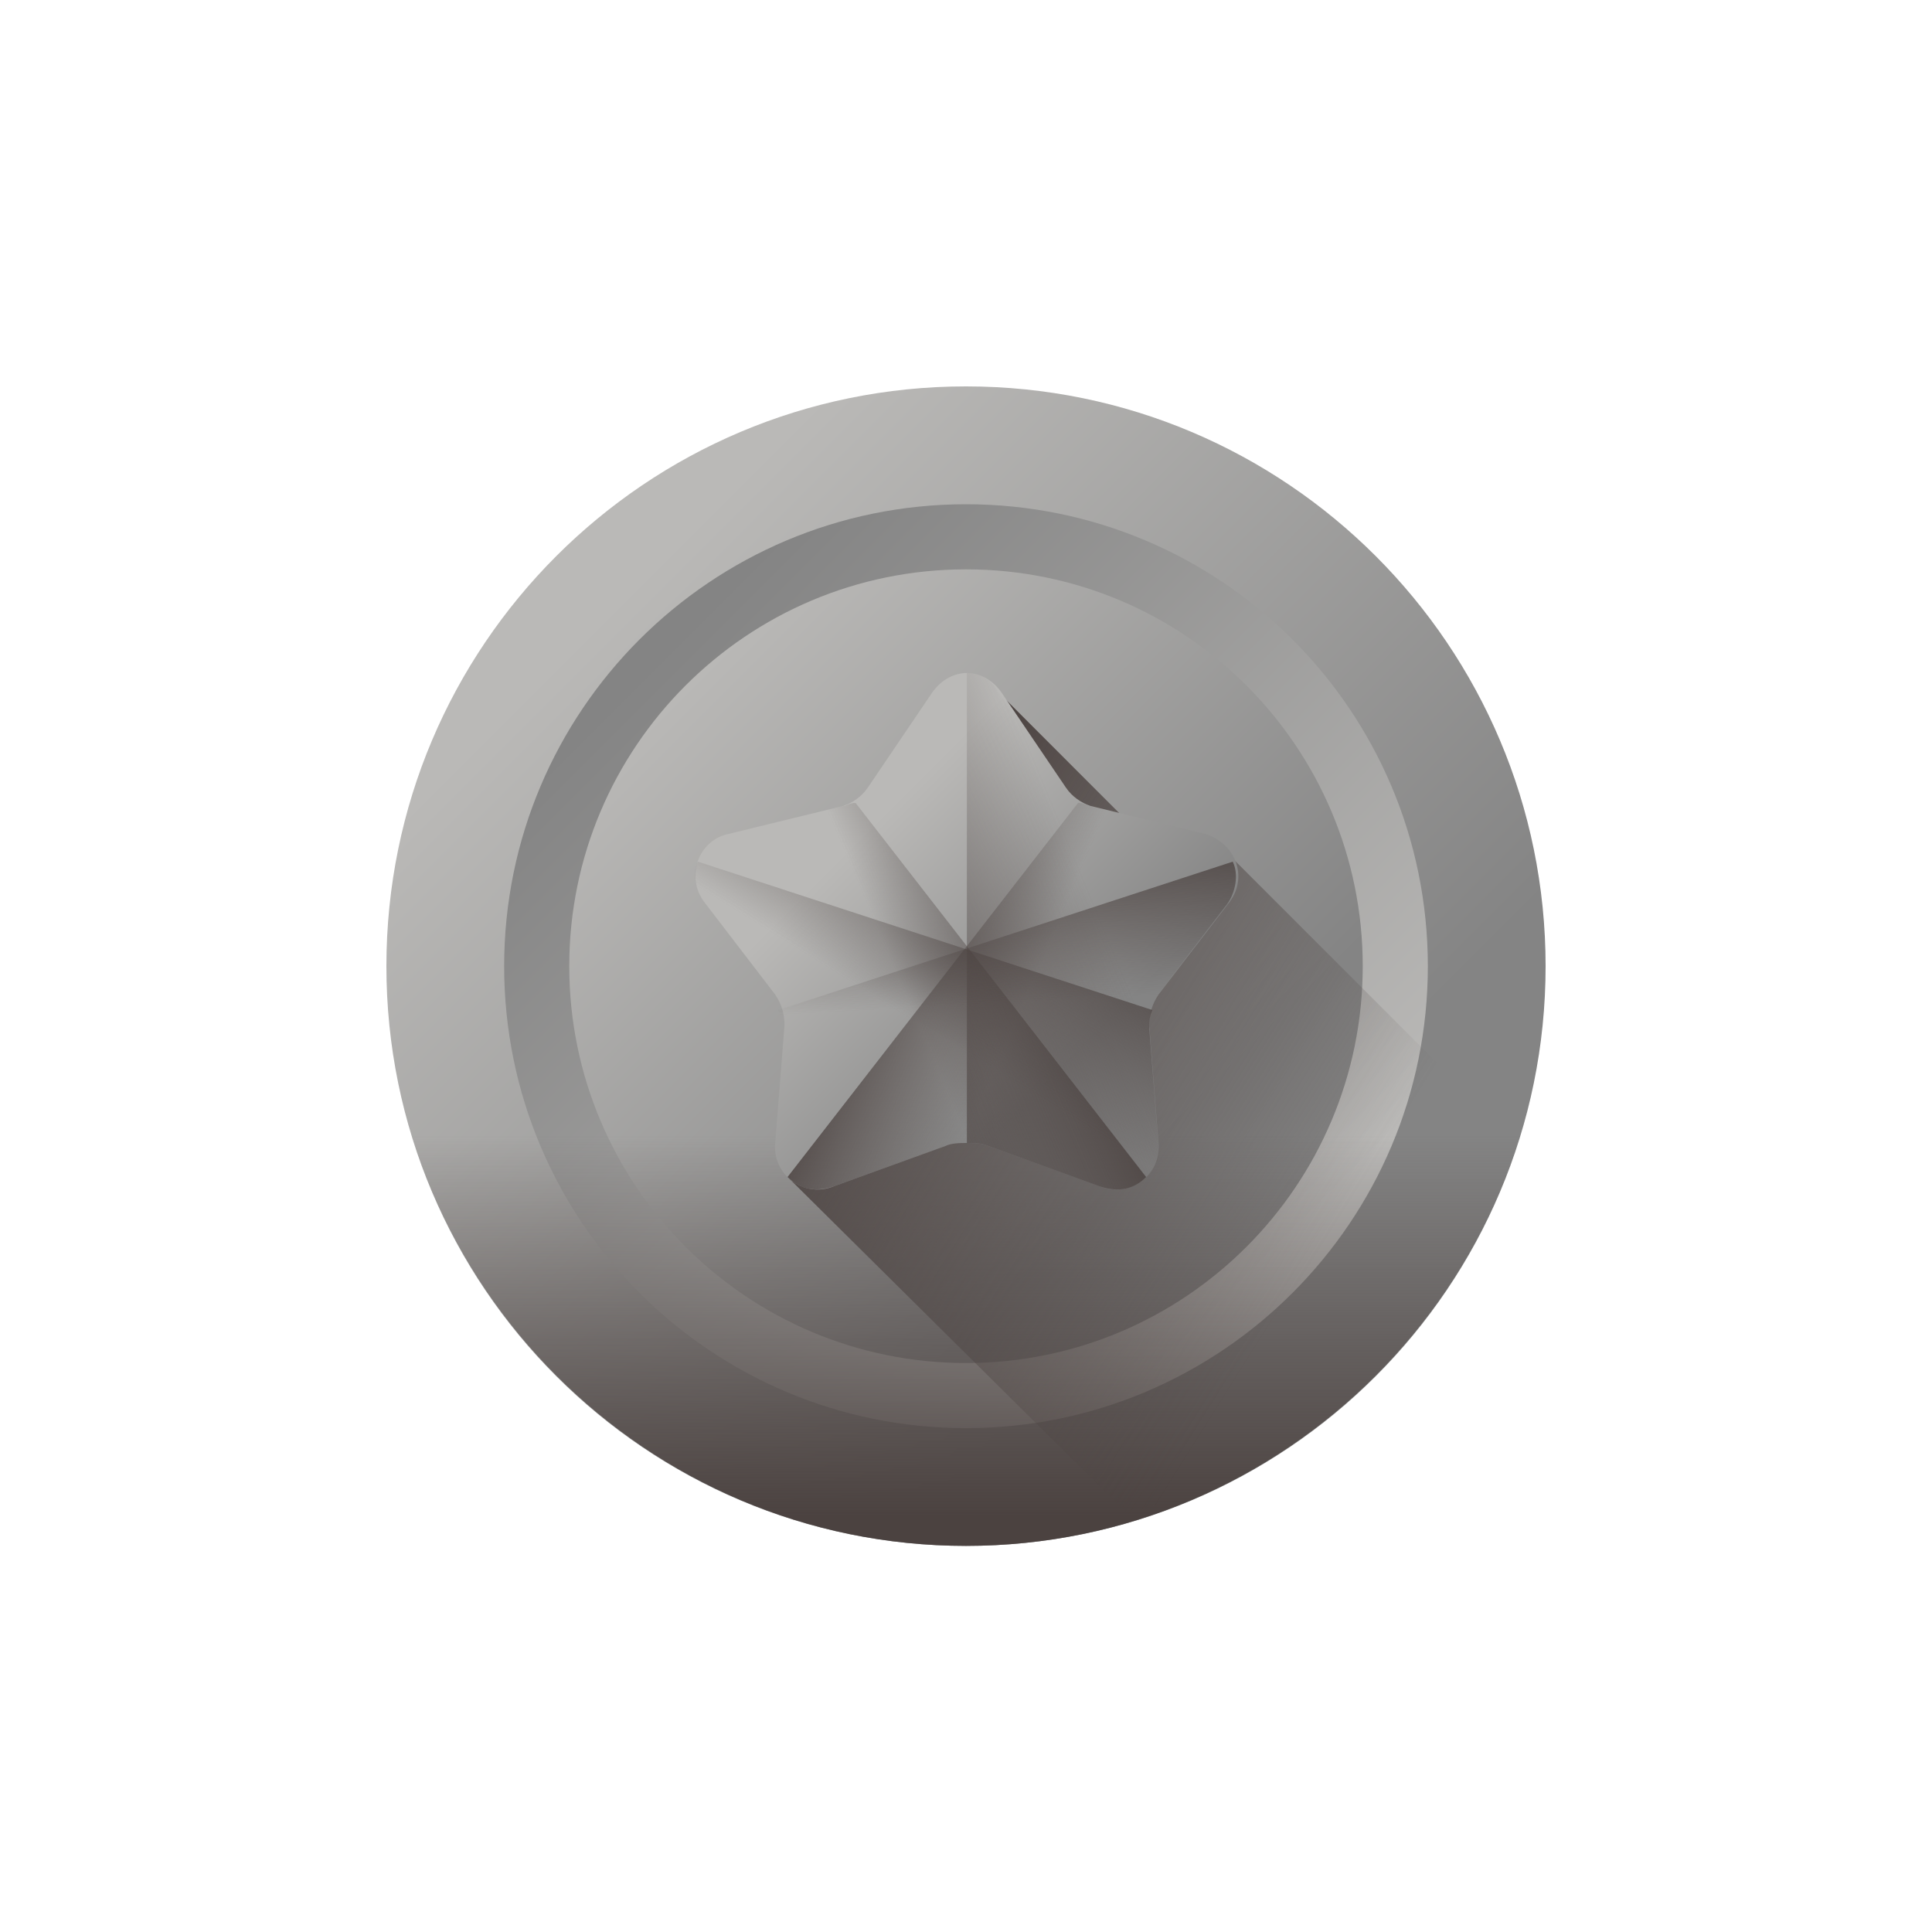
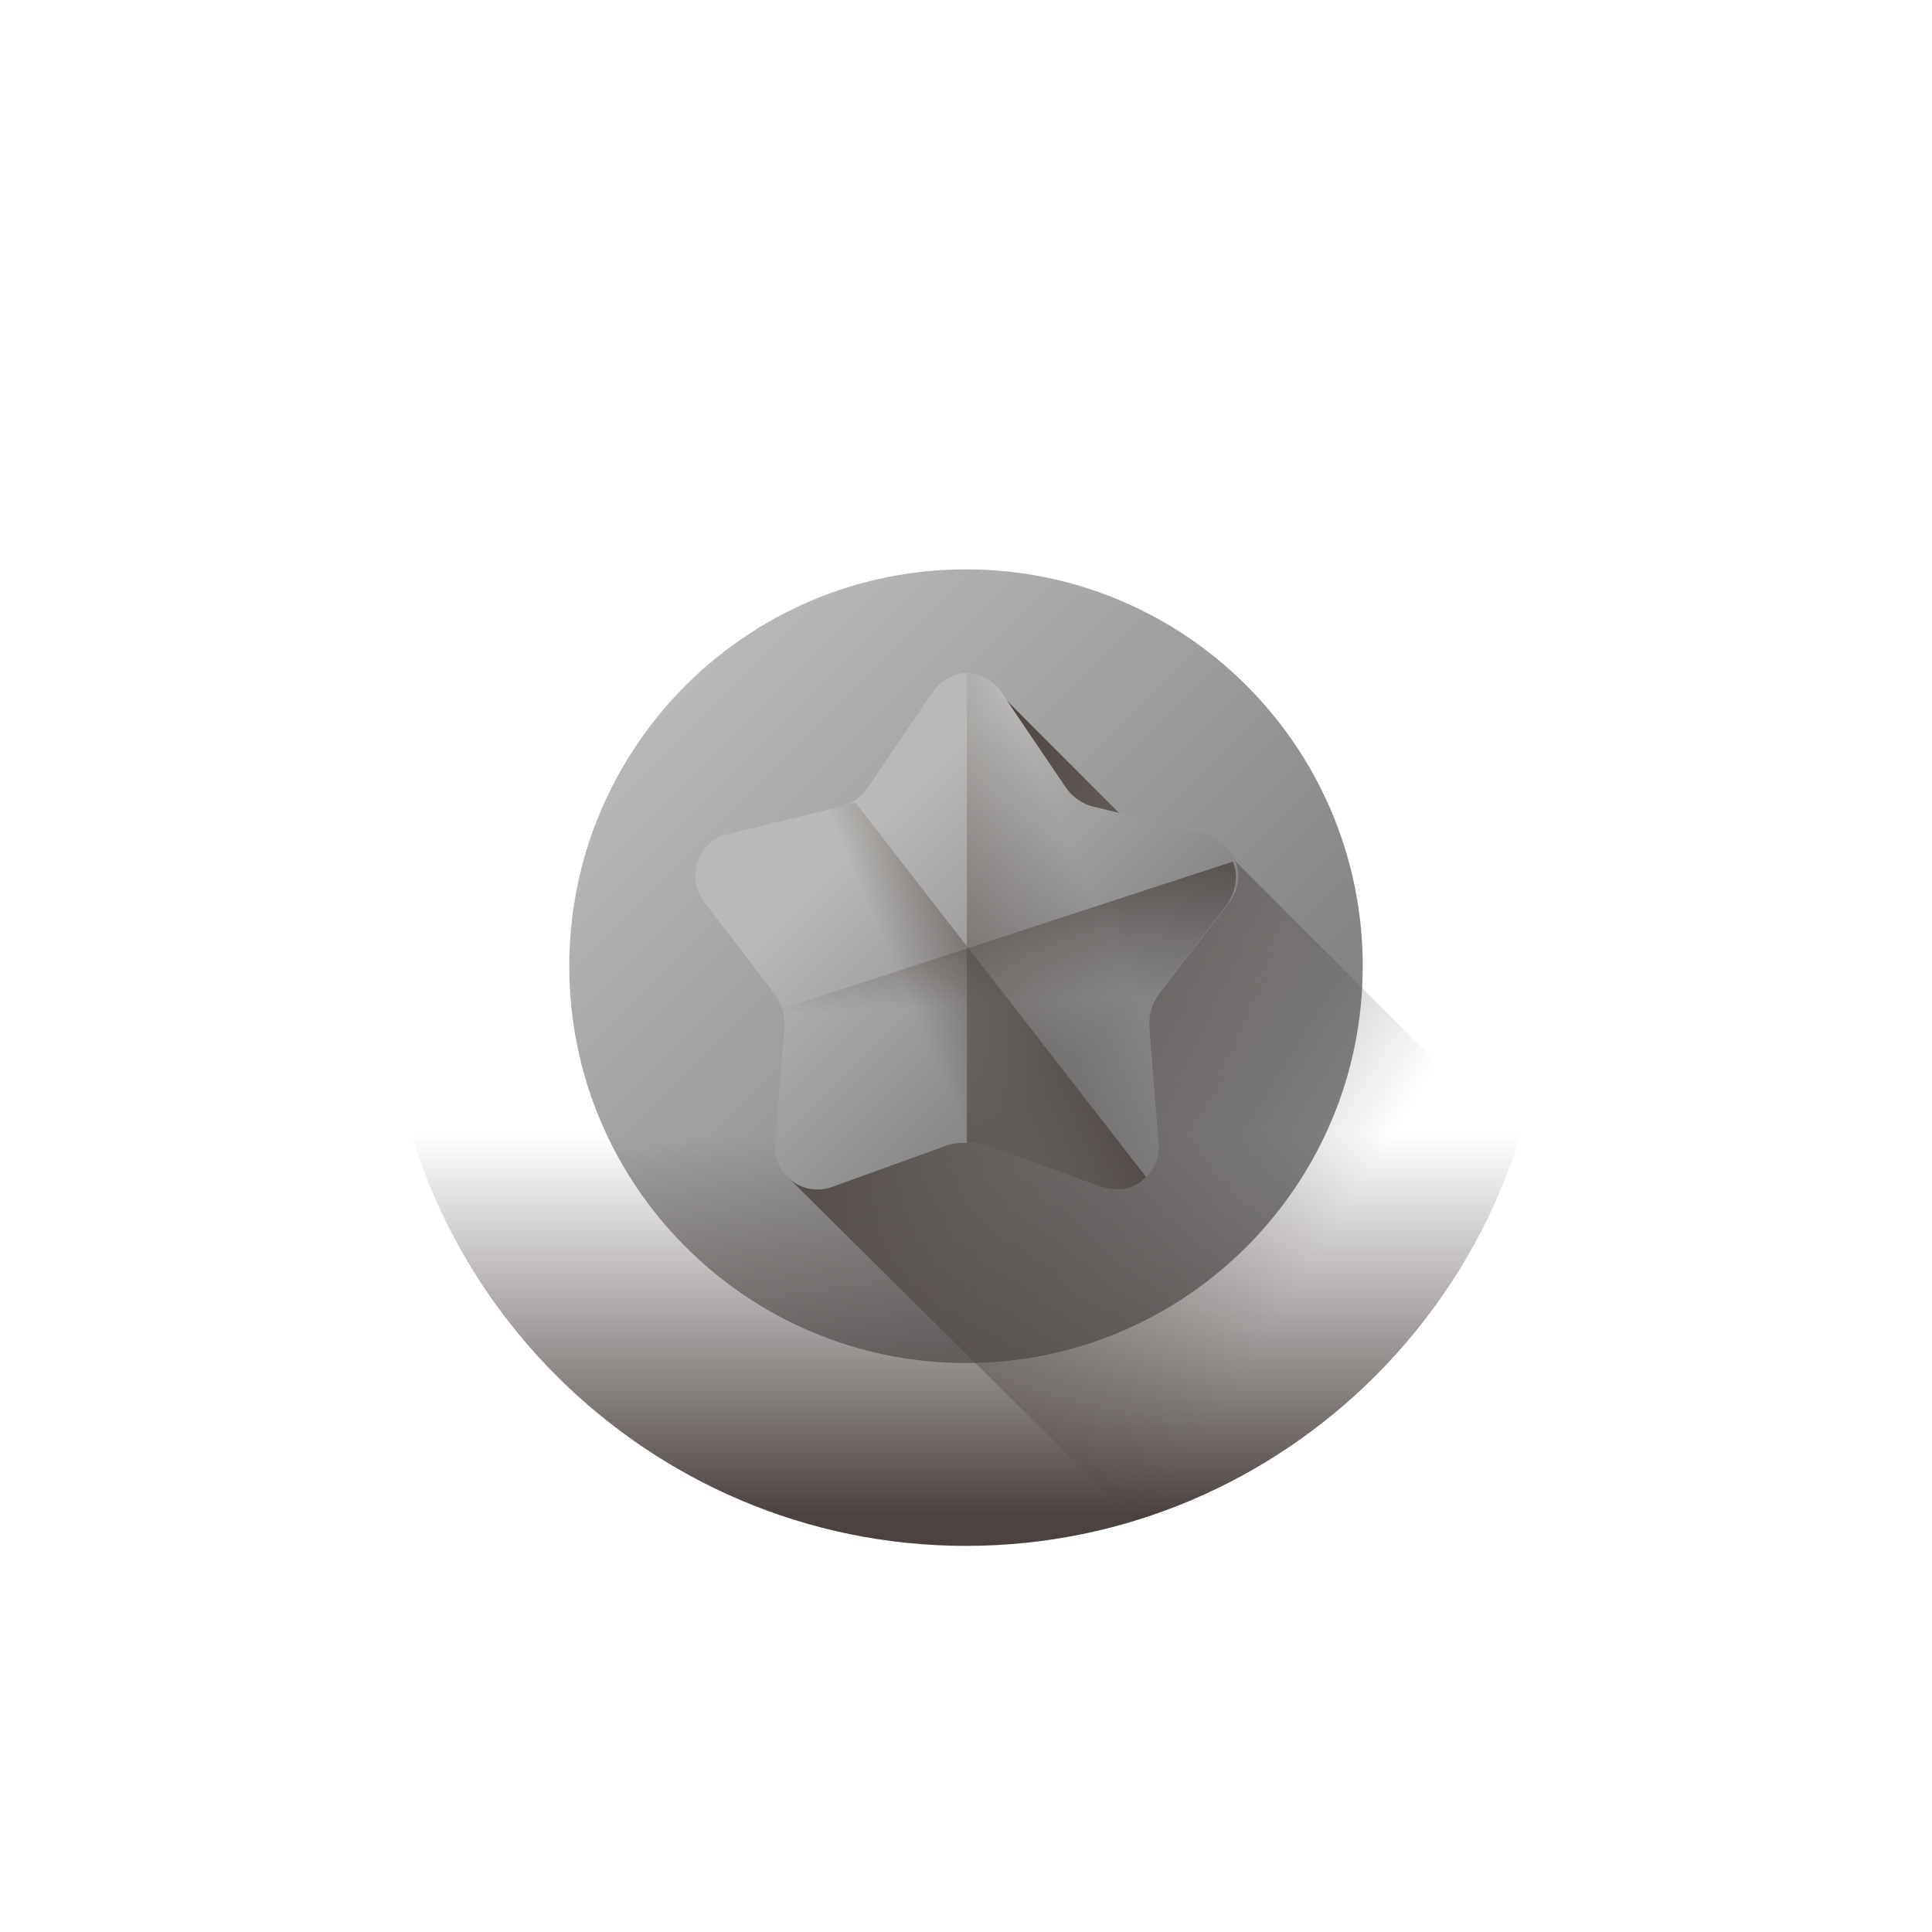
<svg xmlns="http://www.w3.org/2000/svg" width="20" height="20" viewBox="0 0 20 20" fill="none">
-   <path d="M10 16.003C13.314 16.003 16 13.316 16 10.002C16 6.687 13.314 4 10 4C6.686 4 4 6.687 4 10.002C4 13.316 6.686 16.003 10 16.003Z" fill="url(#paint0_linear_8451_7090)" />
-   <path d="M10 14.784C12.64 14.784 14.781 12.643 14.781 10.002C14.781 7.361 12.64 5.22 10 5.22C7.36 5.22 5.219 7.361 5.219 10.002C5.219 12.643 7.36 14.784 10 14.784Z" fill="url(#paint1_linear_8451_7090)" />
  <path d="M10 14.11C12.268 14.11 14.107 12.27 14.107 10.002C14.107 7.733 12.268 5.894 10 5.894C7.732 5.894 5.893 7.733 5.893 10.002C5.893 12.27 7.732 14.11 10 14.11Z" fill="url(#paint2_linear_8451_7090)" />
  <path d="M4 10.002C4 13.307 6.695 16.003 10 16.003C13.305 16.003 16 13.307 16 10.002C16 9.969 16 9.969 16 9.937H4C4 9.937 4 9.969 4 10.002Z" fill="url(#paint3_linear_8451_7090)" />
  <path d="M11.673 15.673C13.561 15.129 15.065 13.657 15.673 11.8L12.761 8.887L12.089 8.92L10.329 7.159L8.153 12.184L11.673 15.673Z" fill="url(#paint4_linear_8451_7090)" />
  <path d="M12.473 8.632L11.289 8.343C11.193 8.311 11.097 8.247 11.033 8.151L10.361 7.159C10.265 7.031 10.137 6.967 10.009 6.967C9.881 6.967 9.753 7.031 9.657 7.159L8.985 8.151C8.921 8.247 8.825 8.311 8.729 8.343L7.545 8.632C7.225 8.696 7.097 9.08 7.289 9.336L8.025 10.296C8.089 10.392 8.121 10.488 8.121 10.616L8.025 11.832C7.993 12.152 8.313 12.409 8.633 12.28L9.785 11.864C9.849 11.832 9.945 11.832 10.009 11.832C10.073 11.832 10.169 11.832 10.233 11.864L11.385 12.28C11.705 12.409 12.025 12.152 11.993 11.832L11.897 10.616C11.897 10.488 11.929 10.392 11.993 10.296L12.729 9.336C12.921 9.08 12.793 8.728 12.473 8.632Z" fill="url(#paint5_linear_8451_7090)" />
  <path d="M10.233 11.864L11.385 12.28C11.705 12.409 12.025 12.152 11.993 11.832L11.897 10.616C11.897 10.488 11.929 10.392 11.993 10.296L12.729 9.336C12.921 9.08 12.793 8.696 12.473 8.632L11.289 8.343C11.193 8.311 11.097 8.247 11.033 8.151L10.329 7.159C10.265 7.031 10.137 6.967 10.009 6.967V11.832C10.073 11.832 10.169 11.832 10.233 11.864Z" fill="url(#paint6_linear_8451_7090)" />
-   <path d="M12.473 8.632L11.289 8.343C11.257 8.343 11.225 8.311 11.161 8.311L8.153 12.184C8.281 12.312 8.441 12.345 8.633 12.28L9.785 11.864C9.849 11.832 9.945 11.832 10.009 11.832C10.073 11.832 10.169 11.832 10.233 11.864L11.385 12.28C11.705 12.409 12.025 12.152 11.993 11.832L11.897 10.616C11.897 10.488 11.929 10.392 11.993 10.296L12.729 9.336C12.921 9.08 12.793 8.728 12.473 8.632Z" fill="url(#paint7_linear_8451_7090)" />
  <path d="M7.545 8.632L8.729 8.344C8.761 8.344 8.793 8.312 8.857 8.312L11.865 12.185C11.737 12.313 11.577 12.345 11.385 12.281L10.233 11.864C10.169 11.832 10.073 11.832 10.009 11.832C9.945 11.832 9.849 11.832 9.785 11.864L8.633 12.281C8.313 12.409 7.993 12.152 8.025 11.832L8.121 10.616C8.121 10.488 8.089 10.392 8.025 10.296L7.289 9.336C7.097 9.08 7.225 8.728 7.545 8.632Z" fill="url(#paint8_linear_8451_7090)" />
-   <path d="M7.225 8.92C7.161 9.048 7.193 9.24 7.289 9.368L8.025 10.328C8.089 10.424 8.121 10.52 8.121 10.648L8.025 11.864C7.993 12.184 8.313 12.441 8.633 12.312L9.785 11.896C9.849 11.864 9.945 11.864 10.009 11.864C10.073 11.864 10.169 11.864 10.233 11.896L11.385 12.312C11.705 12.441 12.025 12.184 11.993 11.864L11.897 10.648C11.897 10.584 11.897 10.52 11.929 10.456L7.225 8.92Z" fill="url(#paint9_linear_8451_7090)" />
  <path d="M12.761 8.92C12.825 9.048 12.793 9.24 12.697 9.368L11.961 10.328C11.897 10.424 11.865 10.52 11.865 10.648L11.961 11.864C11.993 12.184 11.673 12.441 11.353 12.312L10.201 11.896C10.137 11.864 10.041 11.864 9.977 11.864C9.913 11.864 9.817 11.864 9.753 11.896L8.601 12.312C8.281 12.441 7.961 12.184 7.993 11.864L8.089 10.648C8.089 10.584 8.089 10.52 8.057 10.456L12.761 8.92Z" fill="url(#paint10_linear_8451_7090)" />
  <defs>
    <linearGradient id="paint0_linear_8451_7090" x1="6.296" y1="6.298" x2="12.629" y2="12.628" gradientUnits="userSpaceOnUse">
      <stop stop-color="#BAB9B7" />
      <stop offset="1" stop-color="#848484" />
    </linearGradient>
    <linearGradient id="paint1_linear_8451_7090" x1="13.105" y1="13.108" x2="6.797" y2="6.802" gradientUnits="userSpaceOnUse">
      <stop stop-color="#BAB9B7" />
      <stop offset="1" stop-color="#848484" />
    </linearGradient>
    <linearGradient id="paint2_linear_8451_7090" x1="7.011" y1="7.013" x2="11.928" y2="11.928" gradientUnits="userSpaceOnUse">
      <stop stop-color="#BAB9B7" />
      <stop offset="1" stop-color="#848484" />
    </linearGradient>
    <linearGradient id="paint3_linear_8451_7090" x1="9.998" y1="11.756" x2="9.998" y2="15.697" gradientUnits="userSpaceOnUse">
      <stop stop-color="#4B4240" stop-opacity="0" />
      <stop offset="1" stop-color="#4B4240" />
    </linearGradient>
    <linearGradient id="paint4_linear_8451_7090" x1="13.593" y1="13.053" x2="8.648" y2="9.941" gradientUnits="userSpaceOnUse">
      <stop stop-color="#4B4240" stop-opacity="0" />
      <stop offset="1" stop-color="#4B4240" />
    </linearGradient>
    <linearGradient id="paint5_linear_8451_7090" x1="8.761" y1="8.802" x2="11.011" y2="11.05" gradientUnits="userSpaceOnUse">
      <stop stop-color="#BAB9B7" />
      <stop offset="1" stop-color="#848484" />
    </linearGradient>
    <linearGradient id="paint6_linear_8451_7090" x1="11.354" y1="9.416" x2="8.246" y2="10.7" gradientUnits="userSpaceOnUse">
      <stop stop-color="#4B4240" stop-opacity="0" />
      <stop offset="1" stop-color="#4B4240" />
    </linearGradient>
    <linearGradient id="paint7_linear_8451_7090" x1="10.544" y1="10.518" x2="8.842" y2="9.789" gradientUnits="userSpaceOnUse">
      <stop stop-color="#4B4240" stop-opacity="0" />
      <stop offset="1" stop-color="#4B4240" />
    </linearGradient>
    <linearGradient id="paint8_linear_8451_7090" x1="9.471" y1="10.518" x2="11.173" y2="9.789" gradientUnits="userSpaceOnUse">
      <stop stop-color="#4B4240" stop-opacity="0" />
      <stop offset="1" stop-color="#4B4240" />
    </linearGradient>
    <linearGradient id="paint9_linear_8451_7090" x1="9.508" y1="10.604" x2="10.602" y2="8.846" gradientUnits="userSpaceOnUse">
      <stop stop-color="#4B4240" stop-opacity="0" />
      <stop offset="1" stop-color="#4B4240" />
    </linearGradient>
    <linearGradient id="paint10_linear_8451_7090" x1="10.421" y1="10.383" x2="10.33" y2="8.663" gradientUnits="userSpaceOnUse">
      <stop stop-color="#4B4240" stop-opacity="0" />
      <stop offset="1" stop-color="#4B4240" />
    </linearGradient>
  </defs>
</svg>